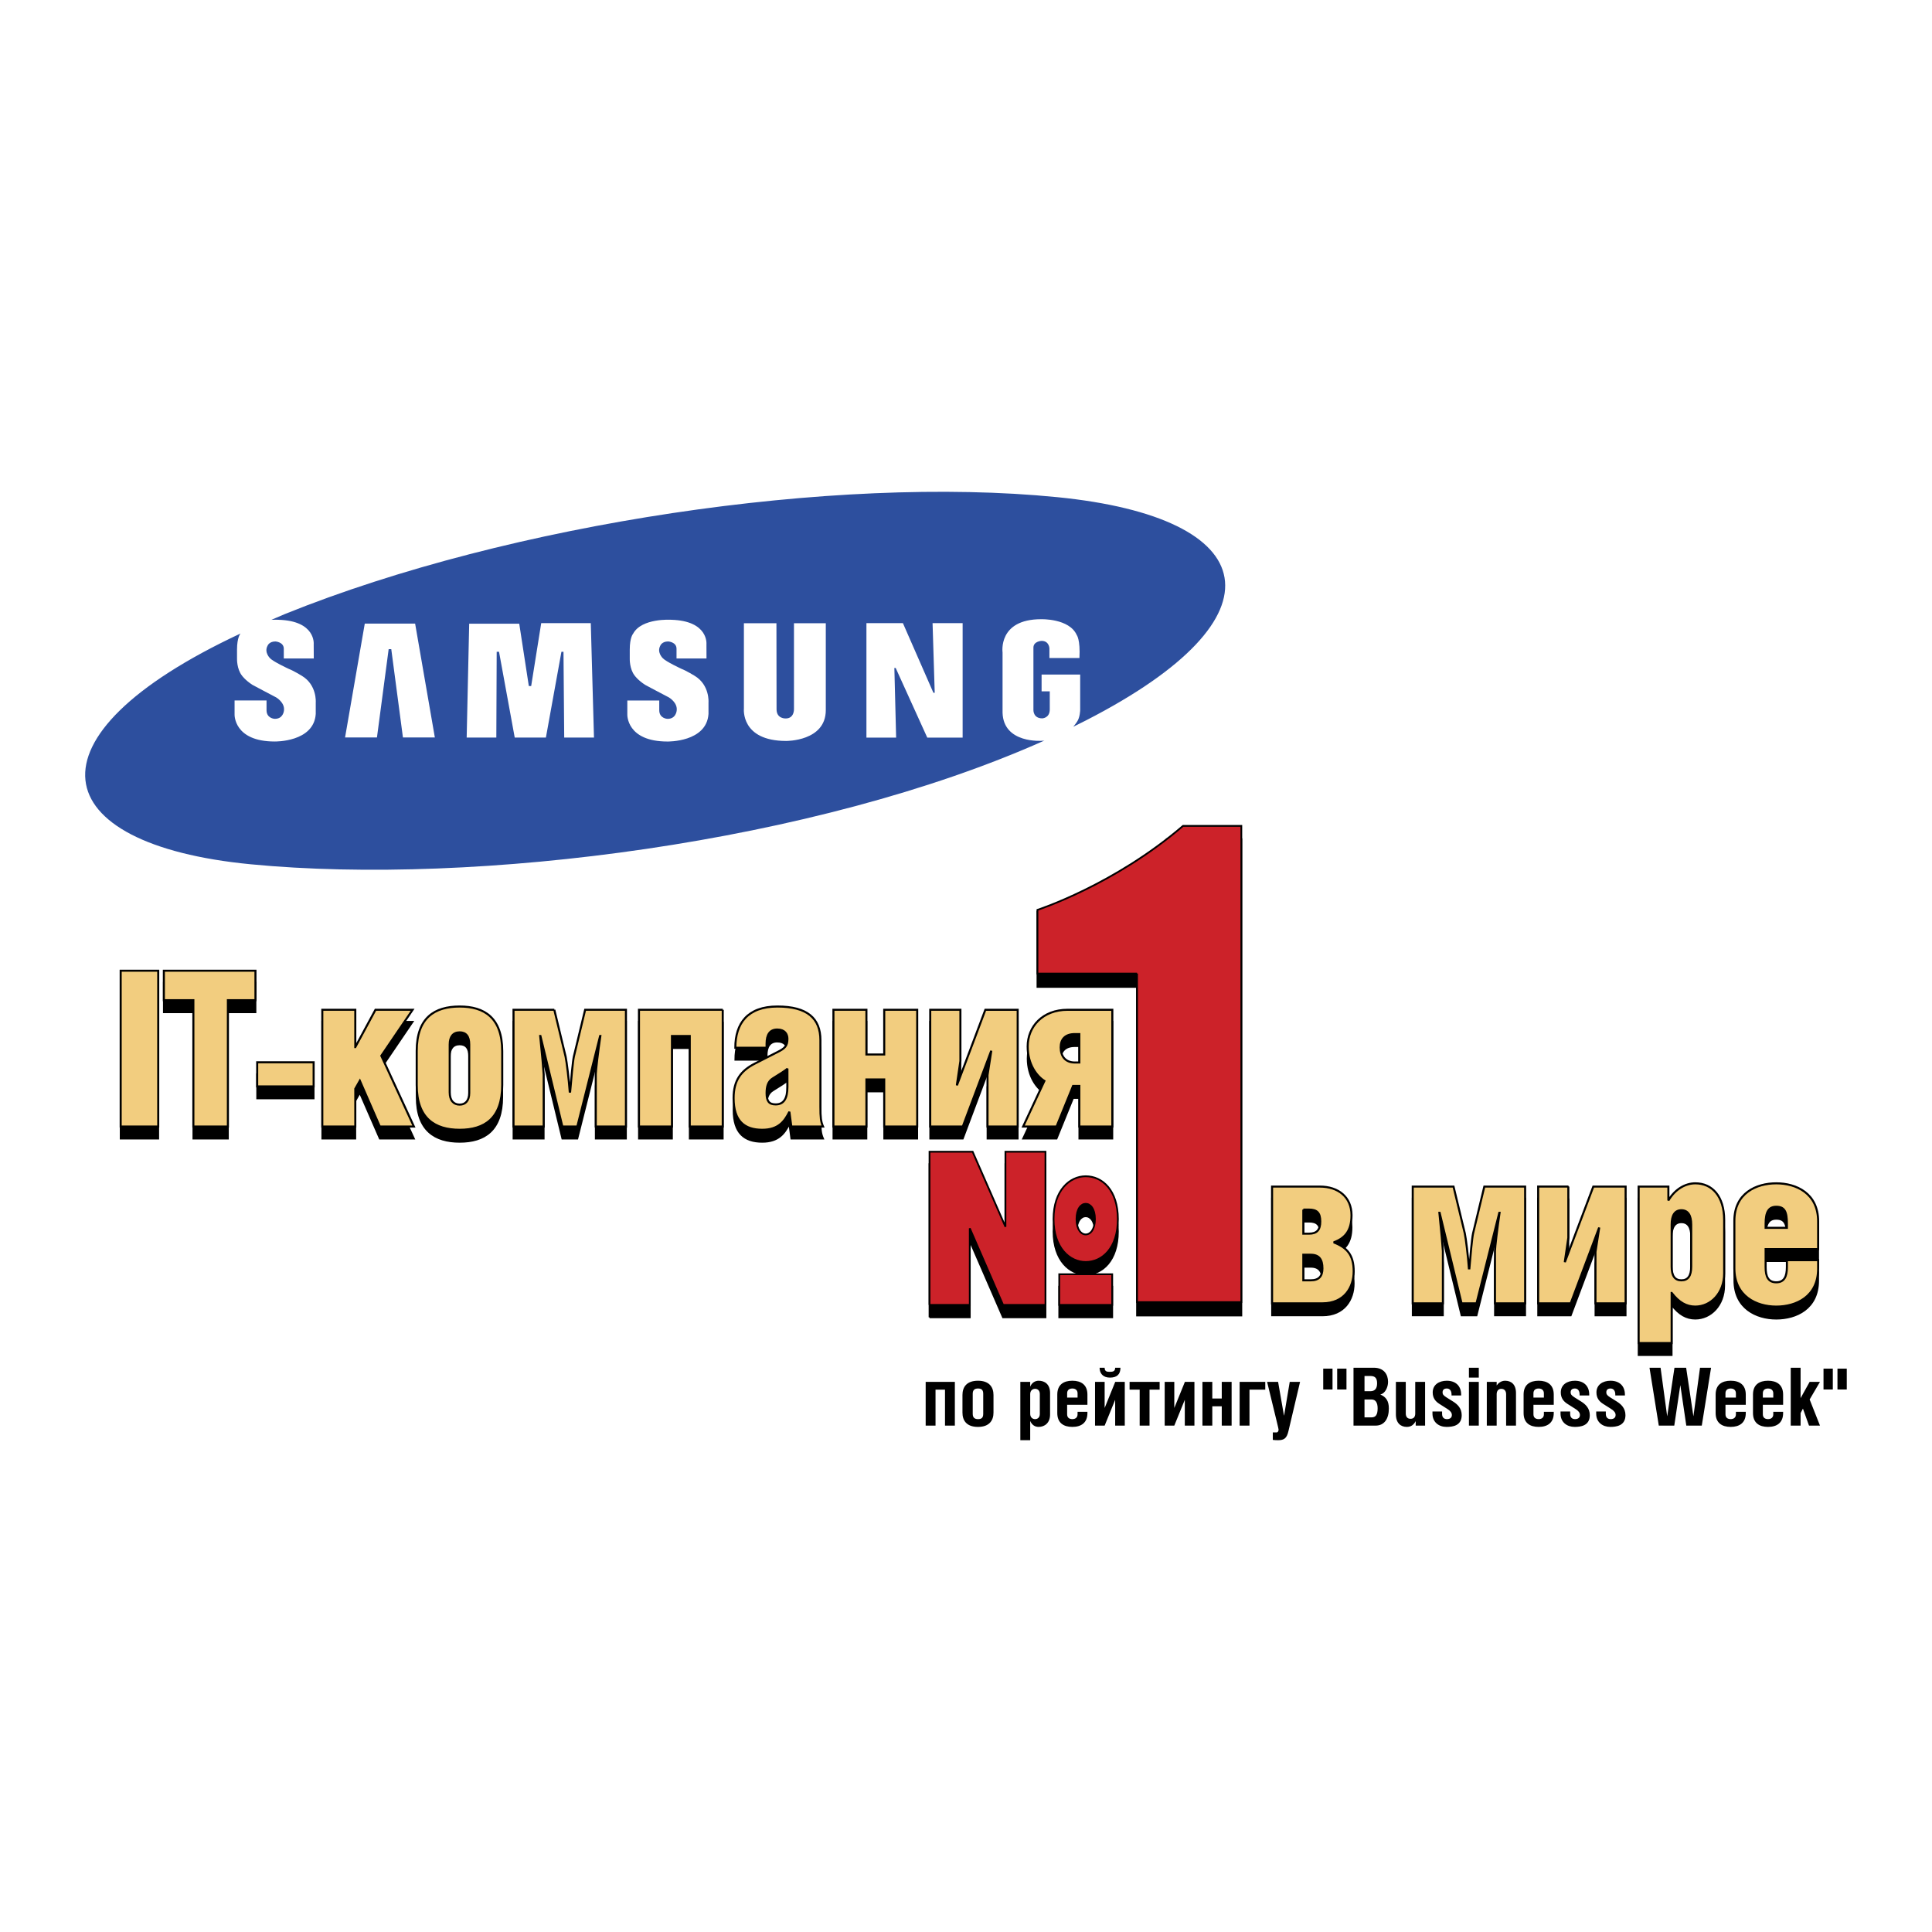
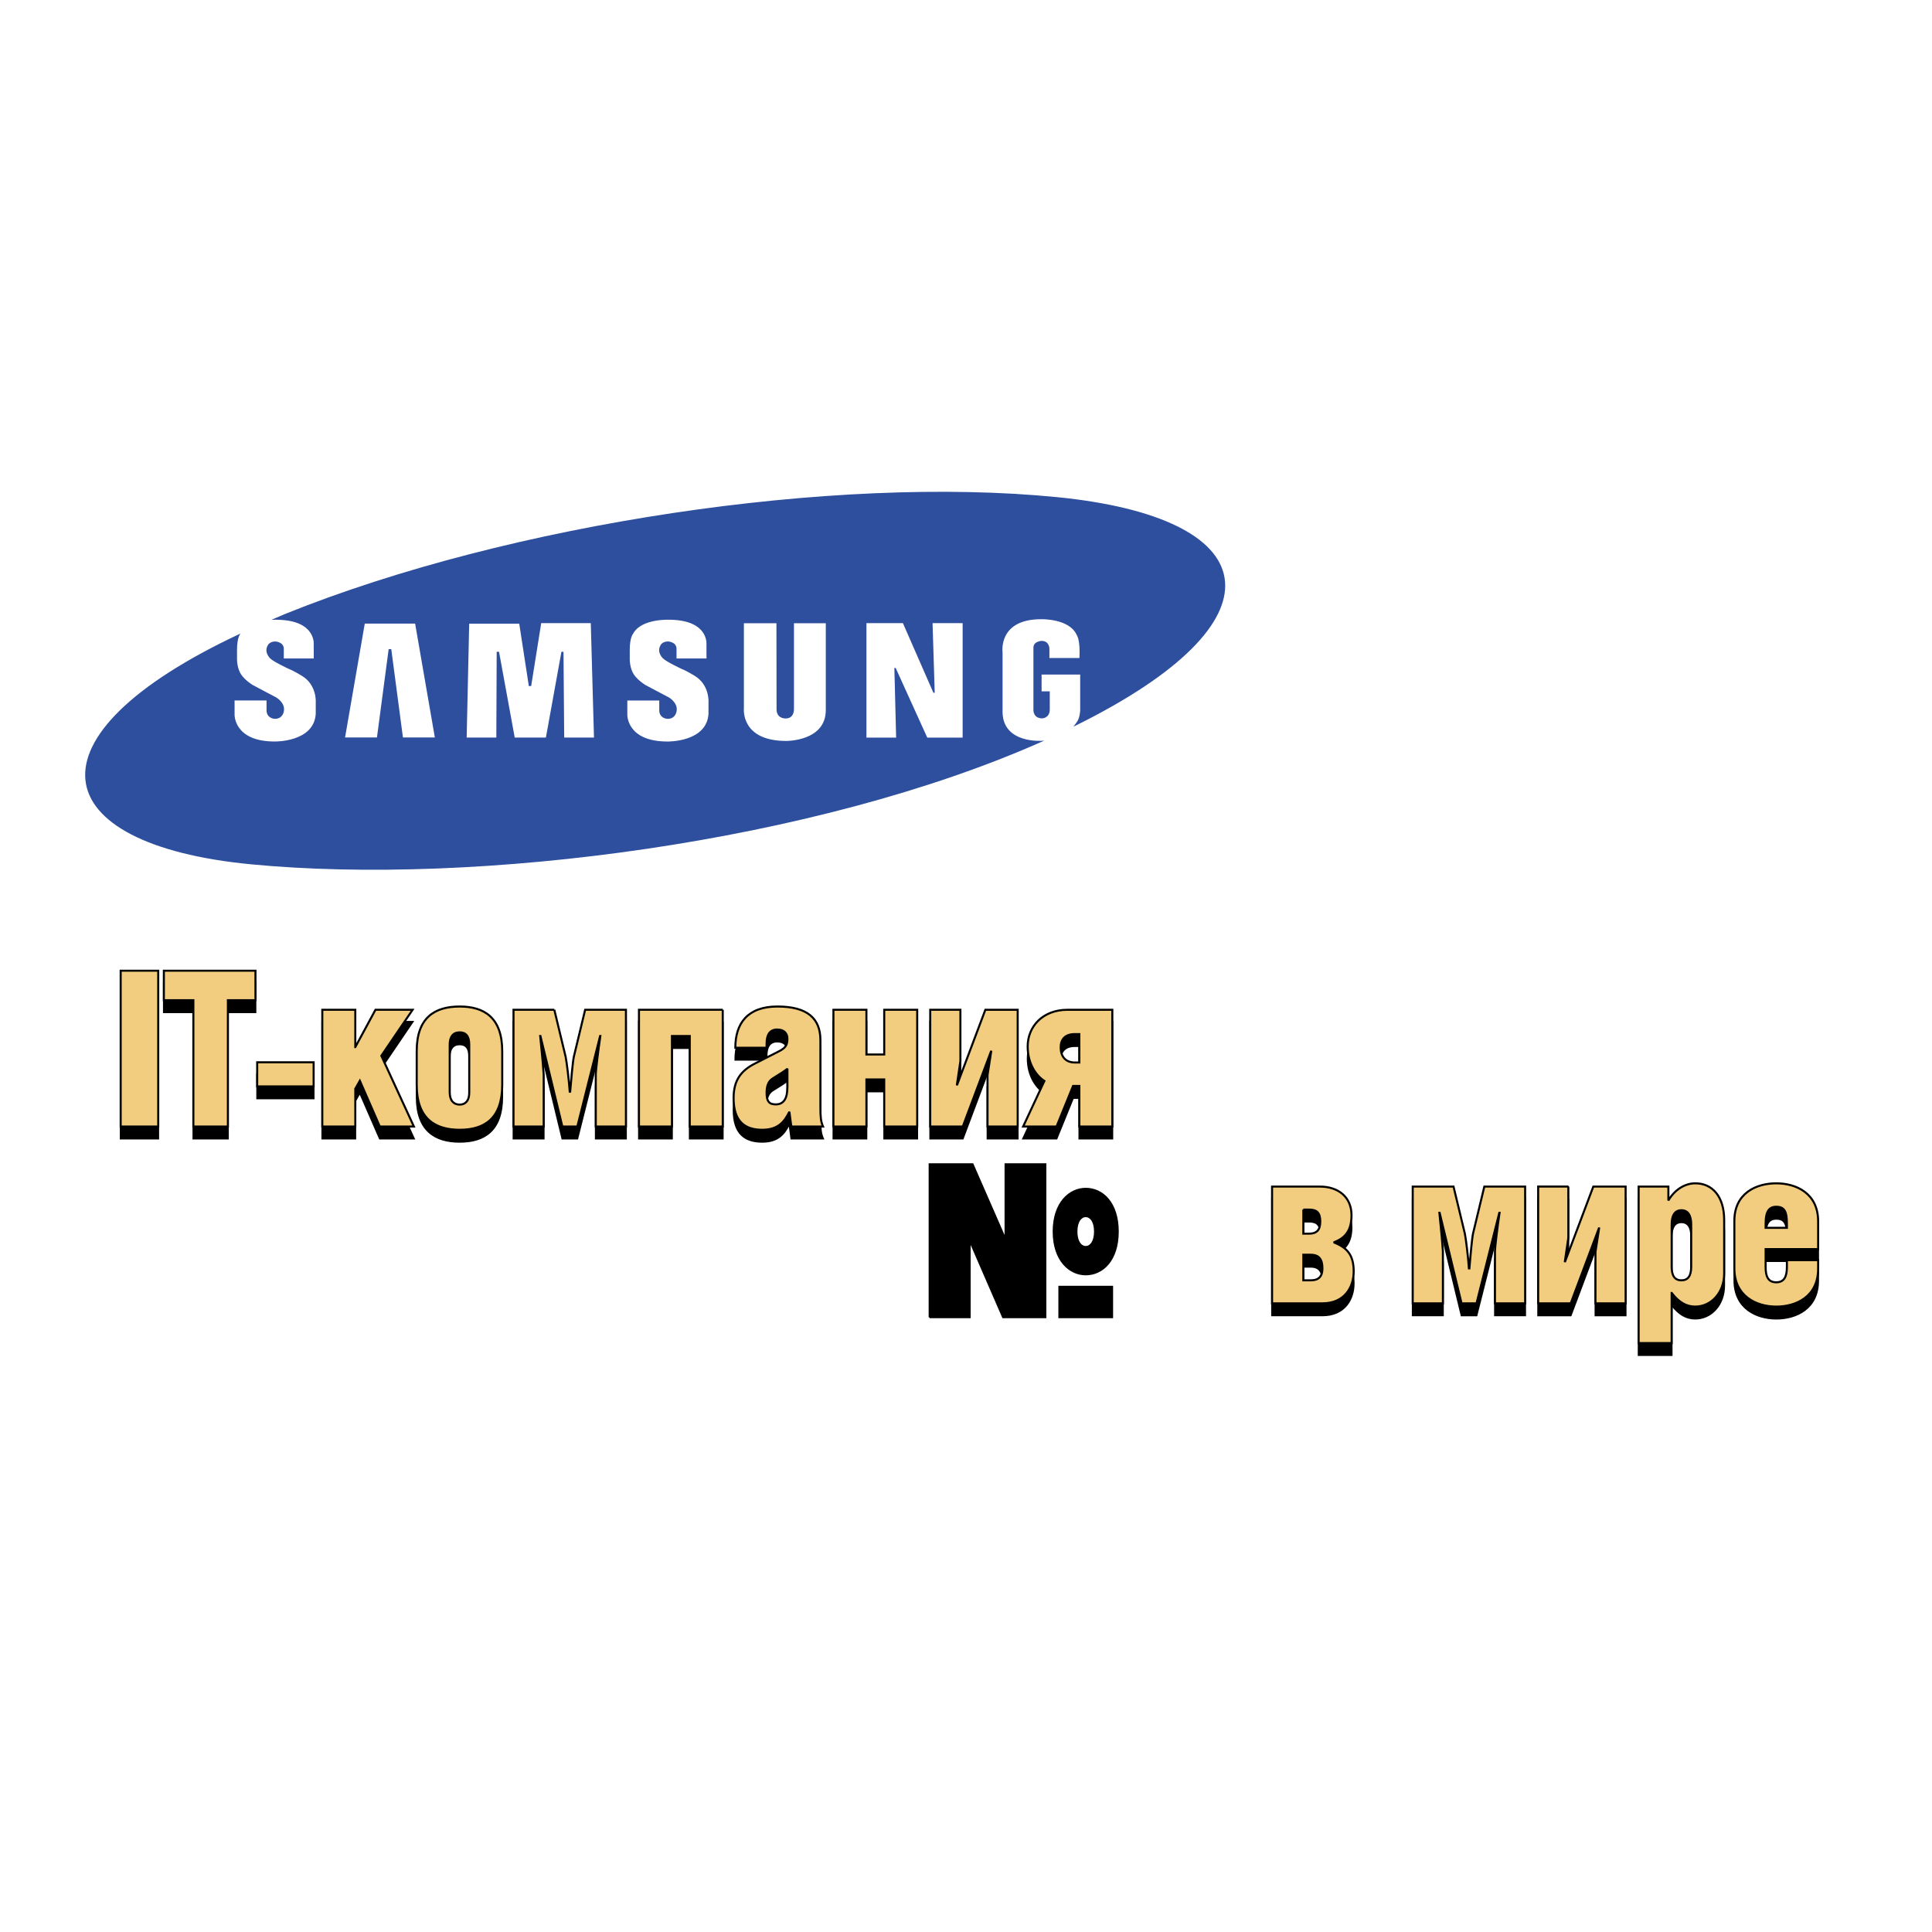
<svg xmlns="http://www.w3.org/2000/svg" width="2500" height="2500" viewBox="0 0 192.756 192.756">
  <g fill-rule="evenodd" clip-rule="evenodd">
-     <path fill="#fff" d="M0 0h192.756v192.756H0V0z" />
    <path stroke="#000" stroke-width=".176" stroke-miterlimit="2.613" d="M15.786 113.596H12.04V98.048h3.746v15.548zM22.737 113.596h-3.444v-12.604h-2.944v-2.944h9.138v2.944h-2.75v12.604zM31.291 107.186v2.403H25.66v-2.403h5.631zM35.448 105.67l2.013-3.725h3.704l-3.119 4.591 3.248 7.06h-3.399l-1.992-4.57-.455.801v3.769h-3.292v-11.651h3.292v3.725zM45.863 104.197c.606 0 .953.368.953 1.213v4.829c0 .758-.368 1.169-.953 1.169-.606 0-.996-.411-.996-1.234v-4.764c0-.758.325-1.213.996-1.213zm0-2.576c-2.49 0-4.287 1.104-4.287 4.438v3.4c0 3.334 1.818 4.46 4.287 4.46s4.244-1.126 4.244-4.482v-3.356c0-3.355-1.797-4.46-4.244-4.46zM55.304 101.945l1.126 4.677c.108.499.325 2.274.412 3.487h.043c.108-1.257.26-2.988.368-3.487l1.126-4.677h4.071v11.65h-3.01v-5.24c0-.325.238-2.317.455-3.79h-.022l-2.273 9.03h-1.494l-2.188-9.03h-.021c.173 1.646.346 3.639.346 3.833v5.197h-3.01v-11.65h4.071zM72.108 101.945v11.651h-3.291v-9.031h-1.776v9.031H63.75v-11.651h8.358zM78.561 107.813v1.818c0 1.214-.39 1.755-1.169 1.755-.671 0-.909-.325-.909-1.126 0-.65.13-1.17.628-1.473.497-.302 1.363-.844 1.45-.974zm-2.079-2.079v-.411c0-.888.325-1.407 1.061-1.407.758 0 1.018.455 1.018.931 0 .715-.26.953-.996 1.321l-2.252 1.147c-1.407.715-2.122 1.689-2.122 3.443 0 2.295 1.083 3.161 2.858 3.161 1.624 0 2.23-.845 2.707-1.797l.195 1.473h3.162c-.217-.499-.26-.91-.26-1.971v-6.648c0-2.165-1.299-3.355-4.288-3.355-2.988 0-4.201 1.688-4.201 4.113h3.118zM88.219 106.406v-4.461h3.291v11.651h-3.291v-4.7h-1.776v4.7h-3.292v-11.651h3.292v4.461h1.776zM95.82 101.945v5.111l-.347 2.36v.065l2.836-7.536h3.226v11.651h-3.01v-5.132l.37-2.383v-.043l-2.838 7.558H92.81v-11.651h3.01zM107.686 107.207h-.434c-.975 0-1.428-.627-1.428-1.516 0-.801.453-1.32 1.406-1.32h.455v2.836h.001zm0 6.389h3.291v-11.65h-4.461c-2.512 0-3.984 1.689-3.984 3.66 0 1.797.91 2.966 1.668 3.442l-2.121 4.548h3.334l1.646-4.05h.627v4.05zM130.033 121.881h.564c.801 0 1.125.325 1.125 1.191 0 .823-.324 1.213-1.125 1.213h-.564v-2.404zm0 4.504h.736c.844 0 1.17.478 1.17 1.364 0 .758-.326 1.191-1.17 1.191h-.736v-2.555zm-3.117 4.85h5.023c2.209 0 3.119-1.602 3.119-3.183 0-1.668-.674-2.383-1.994-2.902 1.127-.411 1.777-1.147 1.777-2.706 0-1.818-1.322-2.858-3.162-2.858h-4.764v11.649h.001zM145.018 119.586l1.127 4.678c.107.498.324 2.273.41 3.485h.045c.107-1.256.258-2.987.367-3.485l1.125-4.678h4.072v11.649h-3.01v-5.24c0-.325.238-2.317.455-3.789h-.023l-2.273 9.029h-1.494l-2.186-9.029h-.023c.174 1.646.348 3.638.348 3.832v5.197h-3.01v-11.649h4.07zM156.473 119.586v5.11l-.346 2.361v.065l2.838-7.536h3.224v11.649h-3.009v-5.131l.367-2.382v-.044l-2.836 7.557h-3.248v-11.649h3.01zM167.754 121.946c.65 0 .977.498.977 1.429v4.201c0 .931-.326 1.364-.977 1.364-.648 0-.973-.434-.973-1.364v-4.201c0-.931.324-1.429.973-1.429zm-.973 8.25c.734.953 1.473 1.364 2.359 1.364 1.537 0 2.881-1.321 2.881-3.313v-5.327c0-2.36-1.191-3.659-2.881-3.659-.953 0-1.992.542-2.686 1.711v-1.386h-2.967v15.612h3.293v-5.002h.001zM176.156 123.7v-.412c0-1.169.305-1.688 1.062-1.688.822 0 1.061.477 1.061 1.688v.412h-2.123zm5.24 2.122v-2.772c0-2.793-2.188-3.789-4.178-3.789-1.994 0-4.18.975-4.18 3.746v4.742c0 2.772 2.186 3.812 4.18 3.812 1.99 0 4.178-.996 4.178-3.789v-.845h-3.117v.692c0 .931-.262 1.517-1.061 1.517-.803 0-1.062-.563-1.062-1.517v-1.797h5.24z" />
-     <path d="M95.266 137.868v4.365h-.983v-3.589h-.945v3.589h-.983v-4.365h2.911zM97.576 138.531c.32 0 .52.112.52.52v2.015c0 .408-.199.521-.52.521-.303 0-.527-.128-.527-.521v-2.015c0-.4.224-.52.527-.52zm0-.775c-1.167 0-1.551.664-1.551 1.424v1.759c0 .76.384 1.424 1.551 1.424 1.145 0 1.545-.664 1.545-1.424v-1.759c0-.76-.4-1.424-1.545-1.424zM103.27 138.563c.258 0 .473.168.473.512v1.999c0 .344-.215.512-.473.512-.248 0-.486-.168-.486-.528v-1.967c-.001-.36.237-.528.486-.528zm-1.471-.695v5.821h.984v-1.92c.168.393.463.593.84.593.6 0 1.143-.393 1.143-1.231v-2.152c0-.88-.543-1.223-1.143-1.223-.344 0-.689.2-.84.599v-.486h-.984v-.001zM106.469 139.435v-.424c0-.319.201-.479.52-.479.32 0 .52.176.52.479v.424h-1.04zm2.023.72v-1.016c0-.984-.633-1.384-1.504-1.384s-1.502.392-1.502 1.384v1.839c0 .991.631 1.384 1.502 1.384s1.504-.4 1.504-1.384v-.121h-.984v.249c0 .304-.199.479-.52.479-.318 0-.52-.159-.52-.479v-.951h2.024zM110.211 137.868v2.606l1.057-2.606h.951v4.365h-.959v-2.574l-1.049 2.574h-.959v-4.365h.959zm0-1.408c0 .376.225.408.512.408.312 0 .537-.049.537-.408h.527c0 .64-.328.984-1.049.984-.727 0-1.031-.457-1.031-.984h.504zM115.697 137.868v.776h-1.008v3.589h-.984v-3.589h-1.006v-.776h2.998zM117.16 137.868v2.607l1.057-2.607h.951v4.365h-.961v-2.574l-1.047 2.574h-.959v-4.365h.959zM120.951 139.53h.944v-1.662h.984v4.365h-.984v-1.926h-.944v1.926h-.984v-4.365h.984v1.662zM126.236 137.868v.776h-1.574v3.589h-.984v-4.365h2.558zM127.516 137.868l.584 3.35h.016l.561-3.35h1.031l-1.16 4.917c-.168.728-.447.904-1.039.904-.191 0-.336-.008-.52-.032v-.743h.359c.145 0 .217-.129.217-.288 0-.072-.232-1.008-1.145-4.758h1.096zM134.338 138.628v-2.08h-.928v2.08h.928zm-2.32 0h.928v-2.08h-.928v2.08zM136.137 137.283h.592c.494 0 .664.248.664.736 0 .495-.201.783-.68.783h-.576v-1.519zm0 2.344h.703c.408 0 .607.32.607.888 0 .647-.199.896-.607.896h-.703v-1.784zm-1.096 2.606h2.207c.887 0 1.318-.712 1.318-1.711 0-.752-.287-1.159-.854-1.391.479-.098.775-.712.775-1.264 0-.736-.408-1.408-1.424-1.408h-2.023v5.774h.001zM140.254 137.868v3.15c0 .344.17.535.473.535.318 0 .471-.191.471-.527v-3.158h.984v4.365h-.936v-.447c-.201.368-.463.576-.889.576-.598 0-1.088-.368-1.088-1.248v-3.246h.985zM143.877 140.826v.239c0 .377.215.521.488.521.256 0 .488-.112.488-.407 0-.24-.152-.416-.449-.608l-.807-.512c-.377-.24-.656-.576-.656-1.136 0-.768.631-1.167 1.408-1.167.848 0 1.43.487 1.43 1.384v.088h-.959v-.104c0-.385-.191-.593-.471-.593-.281 0-.424.136-.424.392 0 .176.078.296.367.48l.688.431c.408.257.855.648.855 1.36 0 1.079-.951 1.168-1.512 1.168-.752 0-1.406-.448-1.406-1.336v-.2h.96zM146.555 137.444h.984v-.984h-.984v.984zm.984.424h-.984v4.365h.984v-4.365zM149.322 138.228c.145-.216.439-.472.842-.472.598 0 1.086.351 1.086 1.231v3.246h-.984v-3.135c0-.336-.184-.535-.486-.535-.271 0-.457.199-.457.535v3.135h-.984v-4.365h.984v.36h-.001zM152.992 139.435v-.424c0-.319.201-.479.521-.479.318 0 .52.176.52.479v.424h-1.041zm2.026.72v-1.016c0-.984-.635-1.384-1.504-1.384-.873 0-1.504.392-1.504 1.384v1.839c0 .991.631 1.384 1.504 1.384.869 0 1.504-.4 1.504-1.384v-.121h-.984v.249c0 .304-.201.479-.52.479-.32 0-.521-.159-.521-.479v-.951h2.025zM156.656 140.826v.239c0 .377.215.521.486.521.256 0 .488-.112.488-.407 0-.24-.152-.416-.447-.608l-.809-.512c-.375-.24-.654-.576-.654-1.136 0-.768.631-1.167 1.406-1.167.85 0 1.432.487 1.432 1.384v.088h-.961v-.104c0-.385-.189-.593-.471-.593s-.424.136-.424.392c0 .176.08.296.367.48l.689.431c.406.257.855.648.855 1.36 0 1.079-.953 1.168-1.512 1.168-.752 0-1.408-.448-1.408-1.336v-.2h.963zM160.213 140.826v.239c0 .377.217.521.488.521.256 0 .488-.112.488-.407 0-.24-.152-.416-.447-.608l-.809-.512c-.375-.24-.656-.576-.656-1.136 0-.768.633-1.167 1.408-1.167.848 0 1.432.487 1.432 1.384v.088h-.959v-.104c0-.385-.193-.593-.473-.593-.281 0-.424.136-.424.392 0 .176.08.296.367.48l.689.431c.408.257.854.648.854 1.36 0 1.079-.951 1.168-1.51 1.168-.752 0-1.408-.448-1.408-1.336v-.2h.96zM165.676 136.46l.656 4.822h.008l.721-4.822h1.166l.72 4.822h.008l.656-4.822h1.102l-.926 5.773h-1.545l-.592-4.021h-.007l-.6 4.021h-1.545l-.926-5.773h1.104zM172.152 140.155v.951c0 .32.201.479.52.479.32 0 .52-.176.52-.479v-.249h.984v.121c0 .983-.633 1.384-1.504 1.384s-1.502-.393-1.502-1.384v-1.839c0-.992.631-1.384 1.502-1.384s1.504.399 1.504 1.384v1.016h-2.024zm1.039-.72v-.424c0-.304-.199-.479-.52-.479-.318 0-.52.16-.52.479v.424h1.04zM175.879 139.435v-.424c0-.319.201-.479.52-.479.32 0 .521.176.521.479v.424h-1.041zm2.023.72v-1.016c0-.984-.633-1.384-1.504-1.384s-1.502.392-1.502 1.384v1.839c0 .991.631 1.384 1.502 1.384s1.504-.4 1.504-1.384v-.121h-.982v.249c0 .304-.201.479-.521.479-.318 0-.52-.159-.52-.479v-.951h2.023zM179.646 139.491l.903-1.623h1.031l-1.031 1.759 1.031 2.606h-1.096l-.605-1.695-.233.448v1.247h-.984v-5.773h.984v3.031zM181.932 138.628h.928v-2.08h-.928v2.08zm2.32 0v-2.08h-.928v2.08h.928z" />
-     <path d="M113.443 98.466h-9.936v-7.503h.742c6.219 0 11.287-2.704 12.166-7.232h7.434v47.515h-10.406v-32.78z" stroke="#000" stroke-width=".176" stroke-miterlimit="2.613" />
    <path d="M108.322 124.401c-.457 0-.916-.48-.916-1.528s.459-1.528.916-1.528c.459 0 .918.48.918 1.528s-.459 1.528-.918 1.528zm-15.584 7.029h4.017v-7.64l3.318 7.64h4.234v-15.28h-3.994v7.486l-3.273-7.486h-4.301v15.28h-.001zm15.584-4.279c1.66 0 3.209-1.397 3.209-4.278 0-2.882-1.549-4.278-3.209-4.278-1.592 0-3.209 1.396-3.209 4.278 0 2.881 1.617 4.278 3.209 4.278zm-2.64 4.279h5.283v-3.057h-5.283v3.057z" stroke="#000" stroke-width=".176" stroke-miterlimit="2.613" />
    <path fill="#f2cd7f" stroke="#000" stroke-width=".204" stroke-miterlimit="2.613" d="M15.786 112.396H12.04V96.848h3.746v15.548zM22.737 112.396h-3.444V99.792h-2.944v-2.944h9.138v2.944h-2.75v12.604zM31.291 105.985v2.405H25.66v-2.405h5.631zM35.448 104.47l2.013-3.725h3.704l-3.119 4.591 3.248 7.06h-3.399l-1.992-4.57-.455.801v3.769h-3.292v-11.651h3.292v3.725zM45.863 102.997c.606 0 .953.368.953 1.213v4.829c0 .758-.368 1.169-.953 1.169-.606 0-.996-.411-.996-1.234v-4.764c0-.758.325-1.213.996-1.213zm0-2.576c-2.49 0-4.287 1.104-4.287 4.438v3.4c0 3.335 1.818 4.46 4.287 4.46s4.244-1.125 4.244-4.482v-3.356c0-3.356-1.797-4.46-4.244-4.46zM55.304 100.745l1.126 4.678c.108.498.325 2.273.412 3.486h.043c.108-1.257.26-2.988.368-3.486l1.126-4.678h4.071v11.65h-3.01v-5.24c0-.325.238-2.317.455-3.79h-.022l-2.273 9.03h-1.494l-2.188-9.03h-.021c.173 1.646.346 3.639.346 3.833v5.197h-3.01v-11.65h4.071zM72.108 100.745v11.651h-3.291v-9.031h-1.776v9.031H63.75v-11.651h8.358zM78.561 106.614v1.818c0 1.213-.39 1.754-1.169 1.754-.671 0-.909-.325-.909-1.126 0-.649.13-1.17.628-1.472.497-.303 1.363-.845 1.45-.974zm-2.079-2.079v-.411c0-.889.325-1.408 1.061-1.408.758 0 1.018.455 1.018.932 0 .714-.26.953-.996 1.32l-2.252 1.147c-1.407.715-2.122 1.689-2.122 3.443 0 2.296 1.083 3.161 2.858 3.161 1.624 0 2.23-.844 2.707-1.797l.195 1.473h3.162c-.217-.498-.26-.909-.26-1.971v-6.648c0-2.165-1.299-3.355-4.288-3.355-2.988 0-4.201 1.688-4.201 4.114h3.118zM88.219 105.206v-4.461h3.291v11.651h-3.291v-4.7h-1.776v4.7h-3.292v-11.651h3.292v4.461h1.776zM95.82 100.745v5.11l-.347 2.361v.065l2.836-7.536h3.226v11.651h-3.01v-5.132l.37-2.383v-.043l-2.838 7.558H92.81v-11.651h3.01zM107.686 106.007h-.434c-.975 0-1.428-.627-1.428-1.516 0-.801.453-1.32 1.406-1.32h.455v2.836h.001zm0 6.389h3.291v-11.65h-4.461c-2.512 0-3.984 1.689-3.984 3.66 0 1.797.91 2.966 1.668 3.442l-2.121 4.548h3.334l1.646-4.05h.627v4.05zM130.033 120.68h.564c.801 0 1.125.325 1.125 1.191 0 .823-.324 1.213-1.125 1.213h-.564v-2.404zm0 4.505h.736c.844 0 1.17.477 1.17 1.363 0 .758-.326 1.191-1.17 1.191h-.736v-2.554zm-3.117 4.849h5.023c2.209 0 3.119-1.602 3.119-3.183 0-1.667-.674-2.383-1.994-2.902 1.127-.411 1.777-1.147 1.777-2.706 0-1.819-1.322-2.858-3.162-2.858h-4.764v11.649h.001zM145.018 118.385l1.127 4.677c.107.498.324 2.273.41 3.486h.045c.107-1.256.258-2.988.367-3.486l1.125-4.677h4.072v11.649h-3.01v-5.24c0-.325.238-2.316.455-3.789h-.023l-2.273 9.029h-1.494l-2.186-9.029h-.023c.174 1.646.348 3.638.348 3.832v5.197h-3.01v-11.649h4.07zM156.473 118.385v5.11l-.346 2.359v.067l2.838-7.536h3.224v11.649h-3.009v-5.132l.367-2.381v-.043l-2.836 7.556h-3.248v-11.649h3.01zM167.754 120.745c.65 0 .977.498.977 1.43v4.2c0 .931-.326 1.364-.977 1.364-.648 0-.973-.434-.973-1.364v-4.2c0-.932.324-1.43.973-1.43zm-.973 8.25c.734.953 1.473 1.364 2.359 1.364 1.537 0 2.881-1.321 2.881-3.313v-5.327c0-2.36-1.191-3.659-2.881-3.659-.953 0-1.992.541-2.686 1.711v-1.386h-2.967v15.612h3.293v-5.002h.001zM176.156 122.499v-.412c0-1.169.305-1.688 1.062-1.688.822 0 1.061.477 1.061 1.688v.412h-2.123zm5.24 2.122v-2.772c0-2.793-2.188-3.789-4.178-3.789-1.994 0-4.18.975-4.18 3.746v4.742c0 2.772 2.186 3.812 4.18 3.812 1.99 0 4.178-.996 4.178-3.789v-.845h-3.117v.692c0 .931-.262 1.517-1.061 1.517-.803 0-1.062-.563-1.062-1.517v-1.797h5.24z" />
-     <path d="M113.443 97.133h-9.936v-6.355s7.643-2.472 14.523-8.379h5.818v47.515h-10.406V97.133h.001z" fill="#cc2229" stroke="#000" stroke-width=".176" stroke-miterlimit="2.613" />
-     <path d="M108.322 123.16c-.457 0-.916-.48-.916-1.528 0-1.047.459-1.527.916-1.527.459 0 .918.48.918 1.527 0 1.048-.459 1.528-.918 1.528zm-15.584 7.028h4.017v-7.64l3.318 7.64h4.234v-15.279h-3.994v7.486l-3.273-7.486h-4.301v15.279h-.001zm15.584-4.278c1.66 0 3.209-1.397 3.209-4.278 0-2.882-1.549-4.277-3.209-4.277-1.592 0-3.209 1.396-3.209 4.277 0 2.881 1.617 4.278 3.209 4.278zm-2.64 4.278h5.283v-3.057h-5.283v3.057z" fill="#cc2229" stroke="#000" stroke-width=".176" stroke-miterlimit="2.613" />
    <path d="M105.451 49.599c-22.139-2.201-54.485 2.56-77.023 11.662l-1.348.578c.415-.022.696-.003.696-.003 3.75.104 3.522 2.437 3.522 2.437l.007 1.425h-2.991v-.968c0-.686-.837-.731-.837-.731-.639 0-.787.435-.787.435-.355.662.25 1.234.25 1.234.308.345 1.864 1.064 1.864 1.064.504.194 1.315.696 1.315.696 1.521.916 1.383 2.653 1.383 2.653v1.145c-.182 2.834-4.092 2.754-4.092 2.754-4.093 0-4.006-2.688-4.006-2.688v-1.404h3.188v.969c0 .822.796.859.796.859.869.034.941-.808.941-.808.119-.817-.782-1.331-.782-1.331-.891-.459-2.378-1.259-2.378-1.259-.732-.48-1.028-.914-1.028-.914-.527-.663-.493-1.693-.493-1.693v-.893c0-1.234.333-1.589.333-1.589.005-.008.011-.015.015-.023-22.055 10.313-19.54 21.035 1.01 23.023C47.471 88.4 81.395 84.08 104.189 73.89c-.072.004-.139.018-.213.018 0 0-3.857.312-3.951-2.797v-6.017s-.479-3.315 3.846-3.315c0 0 2.812-.091 3.555 1.578 0 0 .367.448.27 2.294H104.7v-.946s-.004-.764-.783-.764c0 0-.812.033-.812.674v6.221s-.035.835.881.835c0 0 .75-.016.75-.895v-1.798h-.816v-1.676h3.85v3.534s-.01.743-.318 1.178c0 0-.229.34-.367.494l1.254-.628c20.186-10.348 17.663-20.242-2.888-22.281zm-65.25 23.977l-1.164-8.808h-.261l-1.167 8.808h-3.182l1.967-11.359h5.023l1.968 11.359h-3.184zm16.09.012l-.072-8.558h-.206l-1.549 8.557h-3.11l-1.566-8.56h-.233l-.036 8.561H46.56l.251-11.361h4.994l.956 6.218h.235l1.001-6.275h4.946l.319 11.419h-2.971v-.001zm14.396-3.508v1.145c-.184 2.836-4.093 2.756-4.093 2.756-4.096 0-4.006-2.688-4.006-2.688v-1.404h3.186v.969c0 .822.795.859.795.859.87.034.943-.808.943-.808.118-.817-.782-1.331-.782-1.331-.894-.459-2.38-1.259-2.38-1.259-.729-.48-1.028-.914-1.028-.914-.525-.663-.491-1.693-.491-1.693v-.893c0-1.234.332-1.589.332-1.589.845-1.589 3.797-1.396 3.797-1.396 3.75.104 3.522 2.437 3.522 2.437l.005 1.425h-2.99v-.968c0-.686-.835-.731-.835-.731-.64 0-.79.435-.79.435-.354.662.252 1.234.252 1.234.31.345 1.866 1.064 1.866 1.064.501.194 1.315.696 1.315.696 1.518.917 1.382 2.654 1.382 2.654zm11.703.767c0 3.123-3.954 3.077-3.954 3.077-4.552 0-4.217-3.225-4.217-3.225v-8.52h3.246l.012 8.588c0 .962.912.914.912.914.869 0 .826-.938.826-.938V62.18h3.175v8.667zm13.652 2.742h-3.529l-3.151-6.945h-.131l.176 6.945h-2.963V62.172h3.64l3.042 6.947h.131l-.215-6.947h3v11.417z" fill="#2d4f9e" />
  </g>
</svg>